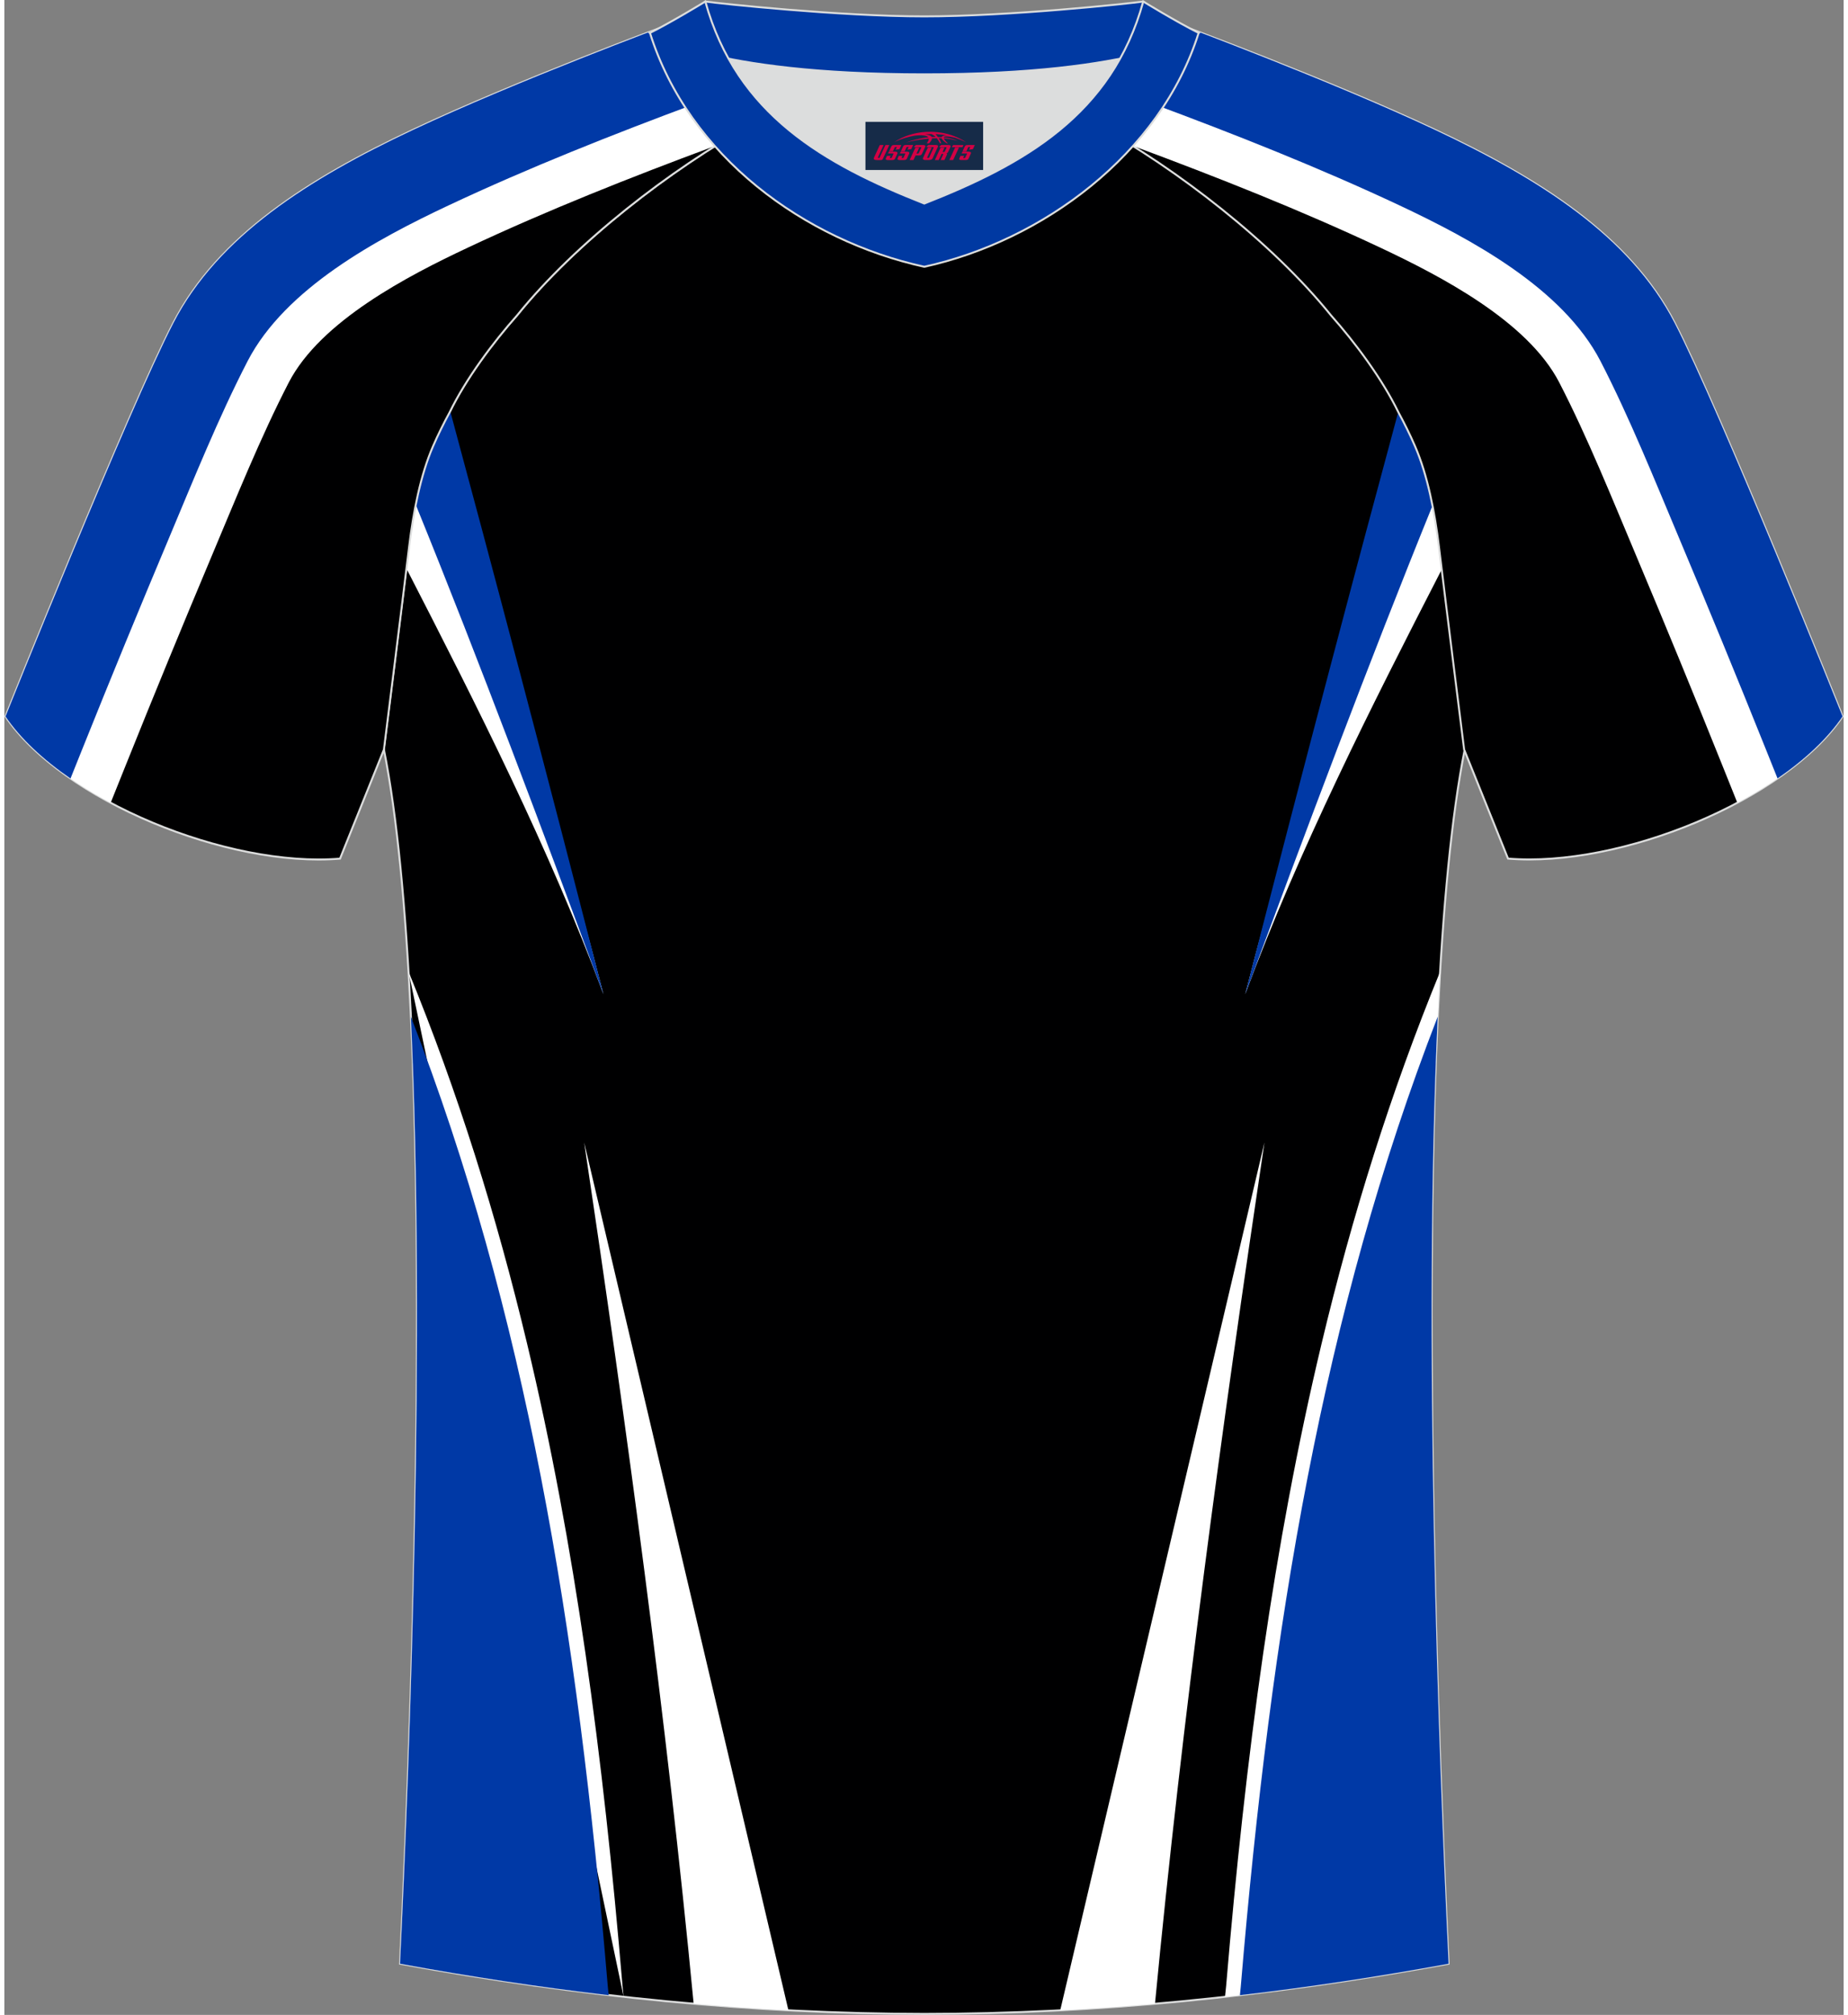
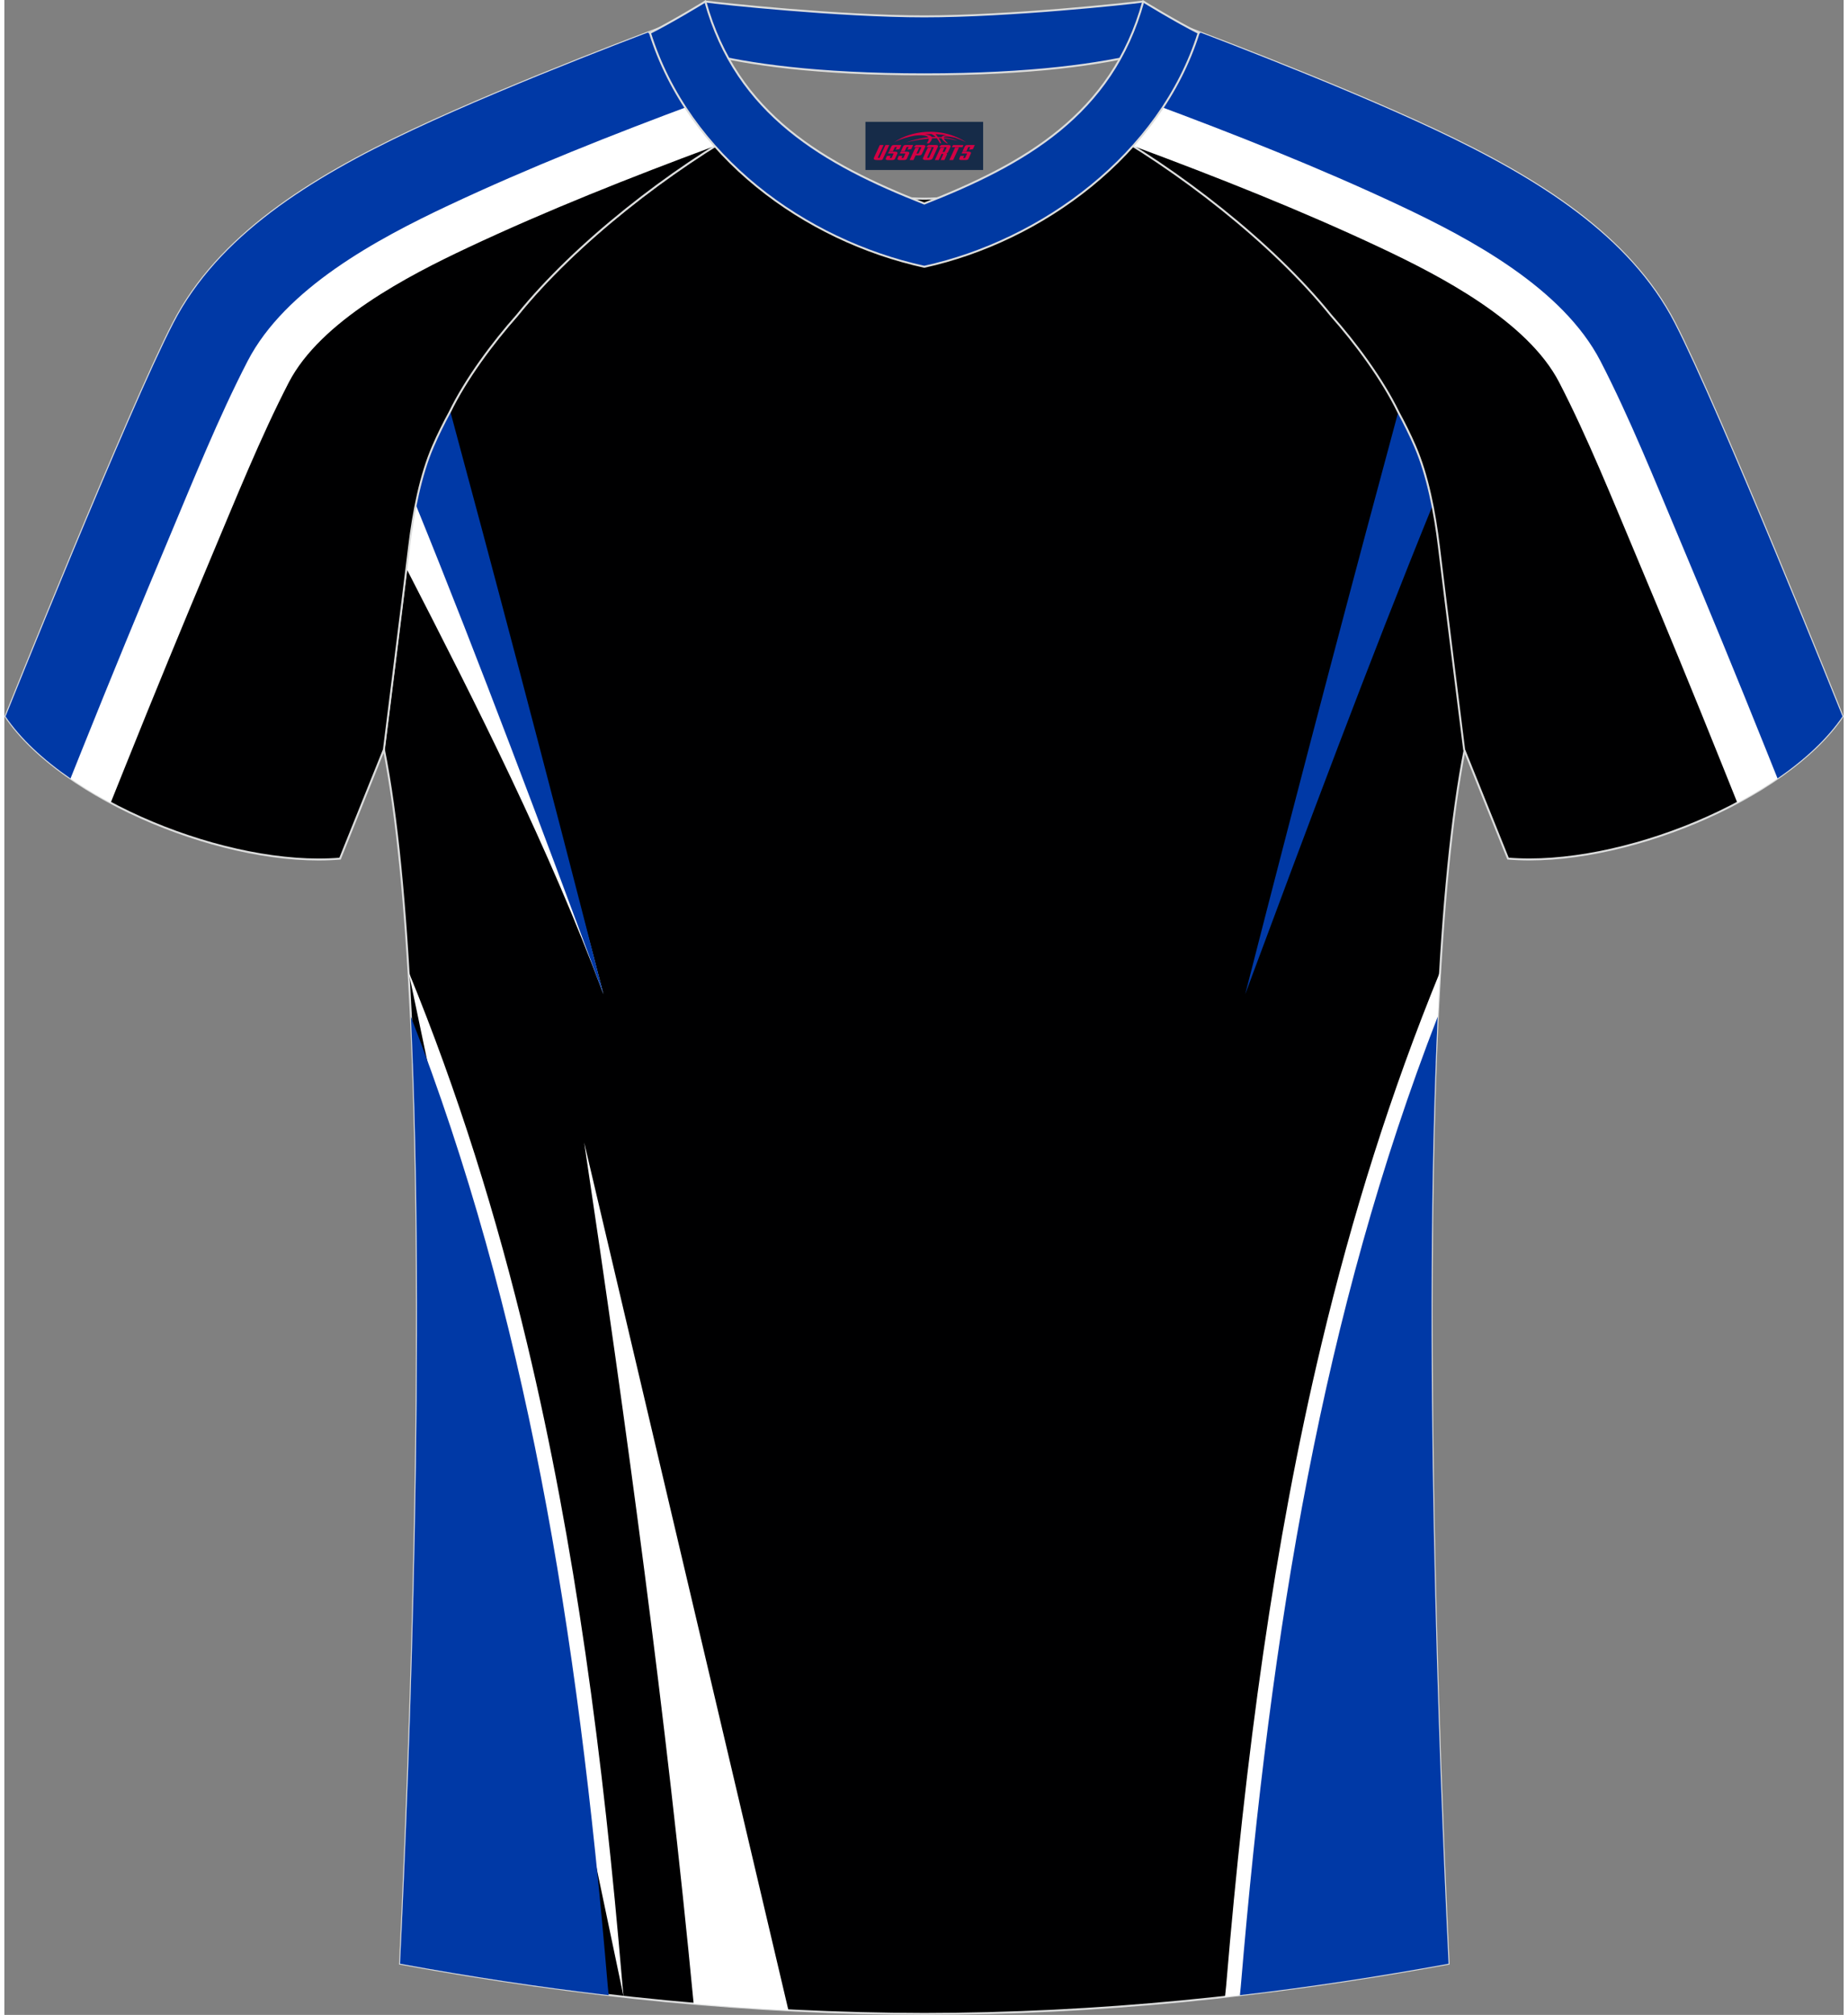
<svg xmlns="http://www.w3.org/2000/svg" version="1.1" id="图层_1" x="0px" y="0px" width="378px" height="412px" viewBox="0 0 375.12 410.8" enable-background="new 0 0 375.12 410.8" xml:space="preserve">
  <rect x="0" y="0" width="375.12" height="410.8" fill="#808080" stroke="none" />
  <g>
    <path fill-rule="evenodd" clip-rule="evenodd" fill="#000001" stroke="#DCDDDD" stroke-width="0.4" stroke-miterlimit="22.926" d="   M292.73,111.46c1.28,10.58,4.87,39.18,5.13,41.24c-10.9,54.6-6,192.07-3.31,247.66c-36.98,6.78-71.95,10.21-106.93,10.24   c-34.97-0.04-69.96-3.47-106.92-10.24c2.69-55.59,7.59-193.07-3.31-247.66c0.26-2.06,3.85-30.66,5.13-41.24   c0.85-7.05,2.32-14.6,4.86-20.45c1.01-2.34,2.15-4.66,3.41-6.96c3.27-6.77,8.81-14.2,13.76-19.77   c11.93-14.82,31.37-29.81,47.81-38.9c3.96,3.45,8.45,6.67,13.62,9.66l1.87,1.05c6.12,2.94,13.03,4.41,19.8,4.42   c6.76-0.02,13.68-1.49,19.8-4.42l1.87-1.05c5.16-2.98,9.64-6.22,13.61-9.66c16.44,9.09,35.88,24.07,47.81,38.9   c4.94,5.57,10.48,13,13.76,19.77c1.25,2.31,2.4,4.63,3.41,6.96C290.41,96.86,291.88,104.42,292.73,111.46z" />
    <g>
      <path fill-rule="evenodd" clip-rule="evenodd" fill="#FFFFFF" d="M120.22,406.41c-0.06-0.59-0.11-1-0.12-1.1v-0.01    c-3.94-46.82-9.66-89.66-19.29-130.03c-4.78-20.05-10.53-39.5-17.5-58.55c2.33,63.11-0.7,144.1-2.61,183.64    C94.1,402.82,107.24,404.83,120.22,406.41L120.22,406.41z M82.42,198.06c10.09,24.62,17.97,49.82,24.22,76.01    c9.72,40.73,15.48,83.8,19.43,130.8l0,0c0.04,0.47,0.12,1.25,0.21,2.04l0.02,0.2L82.42,198.06z" />
    </g>
    <path fill-rule="evenodd" clip-rule="evenodd" fill="#0039A6" d="M82.91,207.29c23.34,60.18,33.98,124.11,40.17,197.81   c0.02,0.26,0.09,0.9,0.17,1.68c-13.96-1.62-28.11-3.76-42.56-6.41C82.71,358.82,85.95,271.53,82.91,207.29z" />
    <path fill-rule="evenodd" clip-rule="evenodd" fill="#FFFFFF" d="M118.25,232.91c8.61,57.62,16.79,117.54,22.33,175.61   c6.47,0.56,12.91,1.01,19.33,1.34L118.25,232.91z" />
    <path fill-rule="evenodd" clip-rule="evenodd" fill="#FFFFFF" d="M122.18,202.71c-11.08-29.76-25.58-58.41-40.2-86.84   c0.21-1.67,0.39-3.17,0.54-4.42c0.84-6.99,2.29-14.47,4.79-20.29C97.78,120.35,110.88,158.54,122.18,202.71z" />
    <path fill-rule="evenodd" clip-rule="evenodd" fill="#0039A6" d="M122.18,202.71c-12.71-34.15-24.98-67.11-38.3-99.87   c0.85-4.24,1.99-8.34,3.5-11.84c1.01-2.34,2.15-4.66,3.41-6.96l0.13-0.26C99.07,113.97,109.98,155,122.18,202.71z" />
    <path fill-rule="evenodd" clip-rule="evenodd" fill="#FFFFFF" d="M291.94,216.72c-6.97,19.05-12.72,38.5-17.5,58.55   c-9.63,40.37-15.35,83.21-19.29,130.03v0.01c-0.01,0.1-0.05,0.51-0.12,1.11c-2.03,0.25-4.06,0.48-6.08,0.71l0.02-0.2   c0.09-0.8,0.17-1.57,0.21-2.04l0,0c3.95-47,9.71-90.07,19.43-130.8c6.25-26.19,14.13-51.39,24.22-76.01   C292.47,204.05,292.18,210.3,291.94,216.72z" />
    <path fill-rule="evenodd" clip-rule="evenodd" fill="#0039A6" d="M292.33,207.28c-23.34,60.18-33.98,124.11-40.17,197.81   c-0.02,0.26-0.09,0.9-0.17,1.69c13.96-1.62,28.11-3.76,42.56-6.41C292.54,358.81,289.29,271.53,292.33,207.28z" />
-     <path fill-rule="evenodd" clip-rule="evenodd" fill="#FFFFFF" d="M257,232.91c-8.61,57.63-16.79,117.54-22.33,175.62   c-6.47,0.56-12.91,1.01-19.33,1.34L257,232.91z" />
-     <path fill-rule="evenodd" clip-rule="evenodd" fill="#FFFFFF" d="M253.07,202.71c11.08-29.76,25.58-58.41,40.2-86.84   c-0.21-1.67-0.39-3.17-0.54-4.42c-0.84-7-2.3-14.51-4.78-20.34C277.48,120.3,264.37,158.51,253.07,202.71z" />
    <path fill-rule="evenodd" clip-rule="evenodd" fill="#0039A6" d="M253.07,202.71c12.71-34.15,24.99-67.11,38.3-99.87   c-0.85-4.24-1.97-8.34-3.46-11.83c-1.01-2.33-2.16-4.65-3.41-6.96l-0.15-0.31C276.19,113.92,265.28,154.98,253.07,202.71z" />
    <path fill-rule="evenodd" clip-rule="evenodd" fill="#000001" stroke="#DCDDDD" stroke-width="0.4" stroke-miterlimit="22.926" d="   M222.74,25.38c7.1-6.19,12.52-13.04,17.07-20.3c0,0,30.76,11.42,52,21.41s39.72,21.69,48.83,39.33   c9.12,17.63,34.26,80.24,34.26,80.24c-11.61,17.12-45.46,30.89-68.23,28.99l-8.95-22.23c0,0-3.82-30.38-5.14-41.36   c-0.85-7.04-2.32-14.6-4.86-20.45c-1.01-2.34-2.16-4.66-3.41-6.96c-3.28-6.77-8.81-14.2-13.76-19.77   C258.62,49.47,239.18,34.47,222.74,25.38z" />
    <path fill-rule="evenodd" clip-rule="evenodd" fill="#FFFFFF" d="M230.6,29.9c16.68,6.19,33.87,12.99,49.94,20.55   c12.2,5.74,30.1,14.98,36.58,27.53c5.78,11.19,10.86,23.86,15.76,35.49c5.93,14.1,11.76,28.26,17.45,42.45l3.11,7.75   c9.19-4.9,16.98-11.01,21.46-17.61c0,0-25.14-62.61-34.26-80.24c-9.11-17.64-27.59-29.34-48.83-39.33s-52-21.41-52-21.41   c-4.55,7.26-9.97,14.11-17.07,20.3c2.39,1.32,4.84,2.77,7.33,4.32L230.6,29.9z" />
    <path fill-rule="evenodd" clip-rule="evenodd" fill="#0039A6" d="M233.89,21.04c16.93,6.28,34.37,13.18,50.68,20.85   c14.55,6.84,33.26,16.86,40.96,31.74c5.9,11.42,11.07,24.29,16.07,36.17c5.95,14.14,11.8,28.36,17.51,42.6l2.53,6.31   c5.56-3.83,10.19-8.12,13.26-12.65c0,0-25.14-62.61-34.26-80.24c-9.11-17.64-27.59-29.34-48.83-39.33   c-21.24-9.99-52-21.41-52-21.41c-3.09,4.94-6.59,9.69-10.75,14.17L233.89,21.04z" />
    <path fill-rule="evenodd" clip-rule="evenodd" fill="#000001" stroke="#DCDDDD" stroke-width="0.4" stroke-miterlimit="22.926" d="   M152.39,25.39c-7.1-6.19-12.52-13.04-17.07-20.3c0,0-30.76,11.42-52,21.41S43.6,48.19,34.49,65.83   c-9.12,17.63-34.26,80.24-34.26,80.24c11.61,17.12,45.46,30.89,68.23,28.99l8.95-22.23c0,0,3.82-30.38,5.14-41.36   c0.85-7.04,2.32-14.6,4.86-20.45c1.01-2.34,2.16-4.66,3.41-6.96c3.28-6.77,8.81-14.2,13.76-19.77   C116.51,49.48,135.95,34.48,152.39,25.39z" />
    <path fill-rule="evenodd" clip-rule="evenodd" fill="#FFFFFF" d="M144.53,29.91c-16.68,6.19-33.87,12.99-49.94,20.55   C82.38,56.19,64.49,65.44,58,77.99c-5.78,11.19-10.86,23.86-15.76,35.49c-5.93,14.1-11.76,28.26-17.45,42.45l-3.11,7.75   c-9.19-4.9-16.98-11.01-21.46-17.61c0,0,25.14-62.61,34.26-80.24c9.12-17.64,27.6-29.34,48.84-39.33s52-21.41,52-21.41   c4.55,7.26,9.97,14.11,17.07,20.3c-2.39,1.32-4.84,2.77-7.33,4.32L144.53,29.91z" />
    <path fill-rule="evenodd" clip-rule="evenodd" fill="#0039A6" d="M141.24,21.04c-16.93,6.28-34.37,13.18-50.68,20.85   C76.01,48.74,57.3,58.76,49.6,73.64c-5.9,11.42-11.08,24.29-16.07,36.17c-5.95,14.14-11.8,28.36-17.51,42.6l-2.53,6.31   c-5.56-3.83-10.19-8.12-13.26-12.65c0,0,25.14-62.61,34.26-80.24C43.6,48.19,62.08,36.49,83.32,26.5s52-21.41,52-21.41   c3.09,4.94,6.59,9.69,10.75,14.17L141.24,21.04z" />
-     <path fill-rule="evenodd" clip-rule="evenodd" fill="#DCDDDD" d="M147.7,11.97c8.45,15.12,23.39,23.04,39.92,29.53   c16.55-6.51,31.48-14.4,39.92-29.54c-8.65,1.72-21.45,3.2-39.92,3.2C169.15,15.17,156.35,13.69,147.7,11.97z" />
    <path fill-rule="evenodd" clip-rule="evenodd" fill="#0039A2" stroke="#DCDDDD" stroke-width="0.4" stroke-miterlimit="22.926" d="   M187.62,3.34c-17.28,0-41.78-2.62-44.66-3.03c0,0-5.53,4.61-11.29,6.4c0,0,11.78,8.45,55.95,8.45s55.95-8.45,55.95-8.45   c-5.76-1.78-11.29-6.4-11.29-6.4C229.39,0.73,204.9,3.34,187.62,3.34z" />
    <path fill-rule="evenodd" clip-rule="evenodd" fill="#0039A2" stroke="#DCDDDD" stroke-width="0.4" stroke-miterlimit="22.926" d="   M187.62,54.39c23.96-5.25,48.15-22.87,55.95-47.68c-4.43-2.2-11.29-6.4-11.29-6.4c-6.4,23.1-24.3,33.18-44.66,41.19   c-20.33-8-38.27-18.12-44.66-41.19c0,0-6.86,4.19-11.29,6.4C139.58,31.9,163.27,49.05,187.62,54.39z" />
  </g>
  <g id="tag_logo">
    <rect y="24.84" fill="#162B48" width="24" height="9.818" x="175.62" />
    <g>
      <path fill="#D30044" d="M191.58,28.03l0.005-0.011c0.131-0.311,1.085-0.262,2.351,0.071c0.715,0.24,1.44,0.54,2.193,0.9    c-0.218-0.147-0.447-0.289-0.682-0.42l0.011,0.005l-0.011-0.005c-1.478-0.845-3.218-1.418-5.1-1.62    c-1.282-0.115-1.658-0.082-2.411-0.055c-2.449,0.142-4.68,0.905-6.458,2.095c1.26-0.638,2.722-1.075,4.195-1.336    c1.467-0.18,2.476-0.033,2.771,0.344c-1.691,0.175-3.469,0.633-4.555,1.075c1.156-0.338,2.967-0.665,4.647-0.813    c0.016,0.251-0.115,0.567-0.415,0.96h0.475c0.376-0.382,0.584-0.725,0.595-1.004c0.333-0.022,0.66-0.033,0.971-0.033    C190.41,28.47,190.62,28.82,190.82,29.21h0.262c-0.125-0.344-0.295-0.687-0.518-1.036c0.207,0,0.393,0.005,0.567,0.011    c0.104,0.267,0.496,0.66,1.058,1.025h0.245c-0.442-0.365-0.753-0.753-0.835-1.004c1.047,0.065,1.696,0.224,2.885,0.513    C193.4,28.29,192.66,28.12,191.58,28.03z M189.14,27.94c-0.164-0.295-0.655-0.485-1.402-0.551    c0.464-0.033,0.922-0.055,1.364-0.055c0.311,0.147,0.589,0.344,0.84,0.589C189.68,27.92,189.41,27.93,189.14,27.94z M191.12,27.99c-0.224-0.016-0.458-0.027-0.715-0.044c-0.147-0.202-0.311-0.398-0.502-0.6c0.082,0,0.164,0.005,0.24,0.011    c0.72,0.033,1.429,0.125,2.138,0.273C191.61,27.59,191.23,27.75,191.12,27.99z" />
      <path fill="#D30044" d="M178.54,29.57L177.37,32.12C177.19,32.49,177.46,32.63,177.94,32.63l0.873,0.005    c0.115,0,0.251-0.049,0.327-0.175l1.342-2.891H179.7L178.48,32.2H178.31c-0.147,0-0.185-0.033-0.147-0.125l1.156-2.504H178.54L178.54,29.57z M180.4,30.92h1.271c0.36,0,0.584,0.125,0.442,0.425L181.64,32.38C181.54,32.6,181.27,32.63,181.04,32.63H180.12c-0.267,0-0.442-0.136-0.349-0.333l0.235-0.513h0.742L180.57,32.16C180.55,32.21,180.59,32.22,180.65,32.22h0.18    c0.082,0,0.125-0.016,0.147-0.071l0.376-0.813c0.011-0.022,0.011-0.044-0.055-0.044H180.23L180.4,30.92L180.4,30.92z M181.22,30.85h-0.78l0.475-1.025c0.098-0.218,0.338-0.256,0.578-0.256H182.94L182.55,30.41L181.77,30.53l0.262-0.562H181.74c-0.082,0-0.12,0.016-0.147,0.071L181.22,30.85L181.22,30.85z M182.81,30.92L182.64,31.29h1.069c0.06,0,0.06,0.016,0.049,0.044    L183.38,32.15C183.36,32.2,183.32,32.22,183.24,32.22H183.06c-0.055,0-0.104-0.011-0.082-0.06l0.175-0.376H182.41L182.18,32.3C182.08,32.49,182.26,32.63,182.53,32.63h0.916c0.24,0,0.502-0.033,0.605-0.251l0.475-1.031c0.142-0.3-0.082-0.425-0.442-0.425H182.81L182.81,30.92z M183.62,30.85l0.371-0.818c0.022-0.055,0.06-0.071,0.147-0.071h0.295L184.17,30.52l0.791-0.115l0.387-0.845H183.9c-0.24,0-0.48,0.038-0.578,0.256L182.85,30.85L183.62,30.85L183.62,30.85z M186.02,31.31h0.278c0.087,0,0.153-0.022,0.202-0.115    l0.496-1.075c0.033-0.076-0.011-0.12-0.125-0.12H185.47l0.431-0.431h1.522c0.355,0,0.485,0.153,0.393,0.355l-0.676,1.445    c-0.06,0.125-0.175,0.333-0.644,0.327l-0.649-0.005L185.41,32.63H184.63l1.178-2.558h0.785L186.02,31.31L186.02,31.31z     M188.61,32.12c-0.022,0.049-0.06,0.076-0.142,0.076h-0.191c-0.082,0-0.109-0.027-0.082-0.076l0.944-2.051h-0.785l-0.987,2.138    c-0.125,0.273,0.115,0.415,0.453,0.415h0.72c0.327,0,0.649-0.071,0.769-0.322l1.085-2.384c0.093-0.202-0.06-0.355-0.415-0.355    h-1.533l-0.431,0.431h1.38c0.115,0,0.164,0.033,0.131,0.104L188.61,32.12L188.61,32.12z M191.33,30.99h0.278    c0.087,0,0.158-0.022,0.202-0.115l0.344-0.753c0.033-0.076-0.011-0.12-0.125-0.12h-1.402l0.425-0.431h1.527    c0.355,0,0.485,0.153,0.393,0.355l-0.529,1.124c-0.044,0.093-0.147,0.18-0.393,0.18c0.224,0.011,0.256,0.158,0.175,0.327    l-0.496,1.075h-0.785l0.54-1.167c0.022-0.055-0.005-0.087-0.104-0.087h-0.235L190.56,32.63h-0.785l1.178-2.558h0.785L191.33,30.99L191.33,30.99z M193.9,30.08L192.72,32.63h0.785l1.184-2.558H193.9L193.9,30.08z M195.41,30.01l0.202-0.431h-2.1l-0.295,0.431    H195.41L195.41,30.01z M195.39,30.92h1.271c0.36,0,0.584,0.125,0.442,0.425l-0.475,1.031c-0.104,0.218-0.371,0.251-0.605,0.251    h-0.916c-0.267,0-0.442-0.136-0.349-0.333l0.235-0.513h0.742L195.56,32.16c-0.022,0.049,0.022,0.06,0.082,0.06h0.18    c0.082,0,0.125-0.016,0.147-0.071l0.376-0.813c0.011-0.022,0.011-0.044-0.049-0.044h-1.069L195.39,30.92L195.39,30.92z     M196.2,30.85H195.42l0.475-1.025c0.098-0.218,0.338-0.256,0.578-0.256h1.451l-0.387,0.845l-0.791,0.115l0.262-0.562h-0.295    c-0.082,0-0.12,0.016-0.147,0.071L196.2,30.85z" />
    </g>
  </g>
</svg>